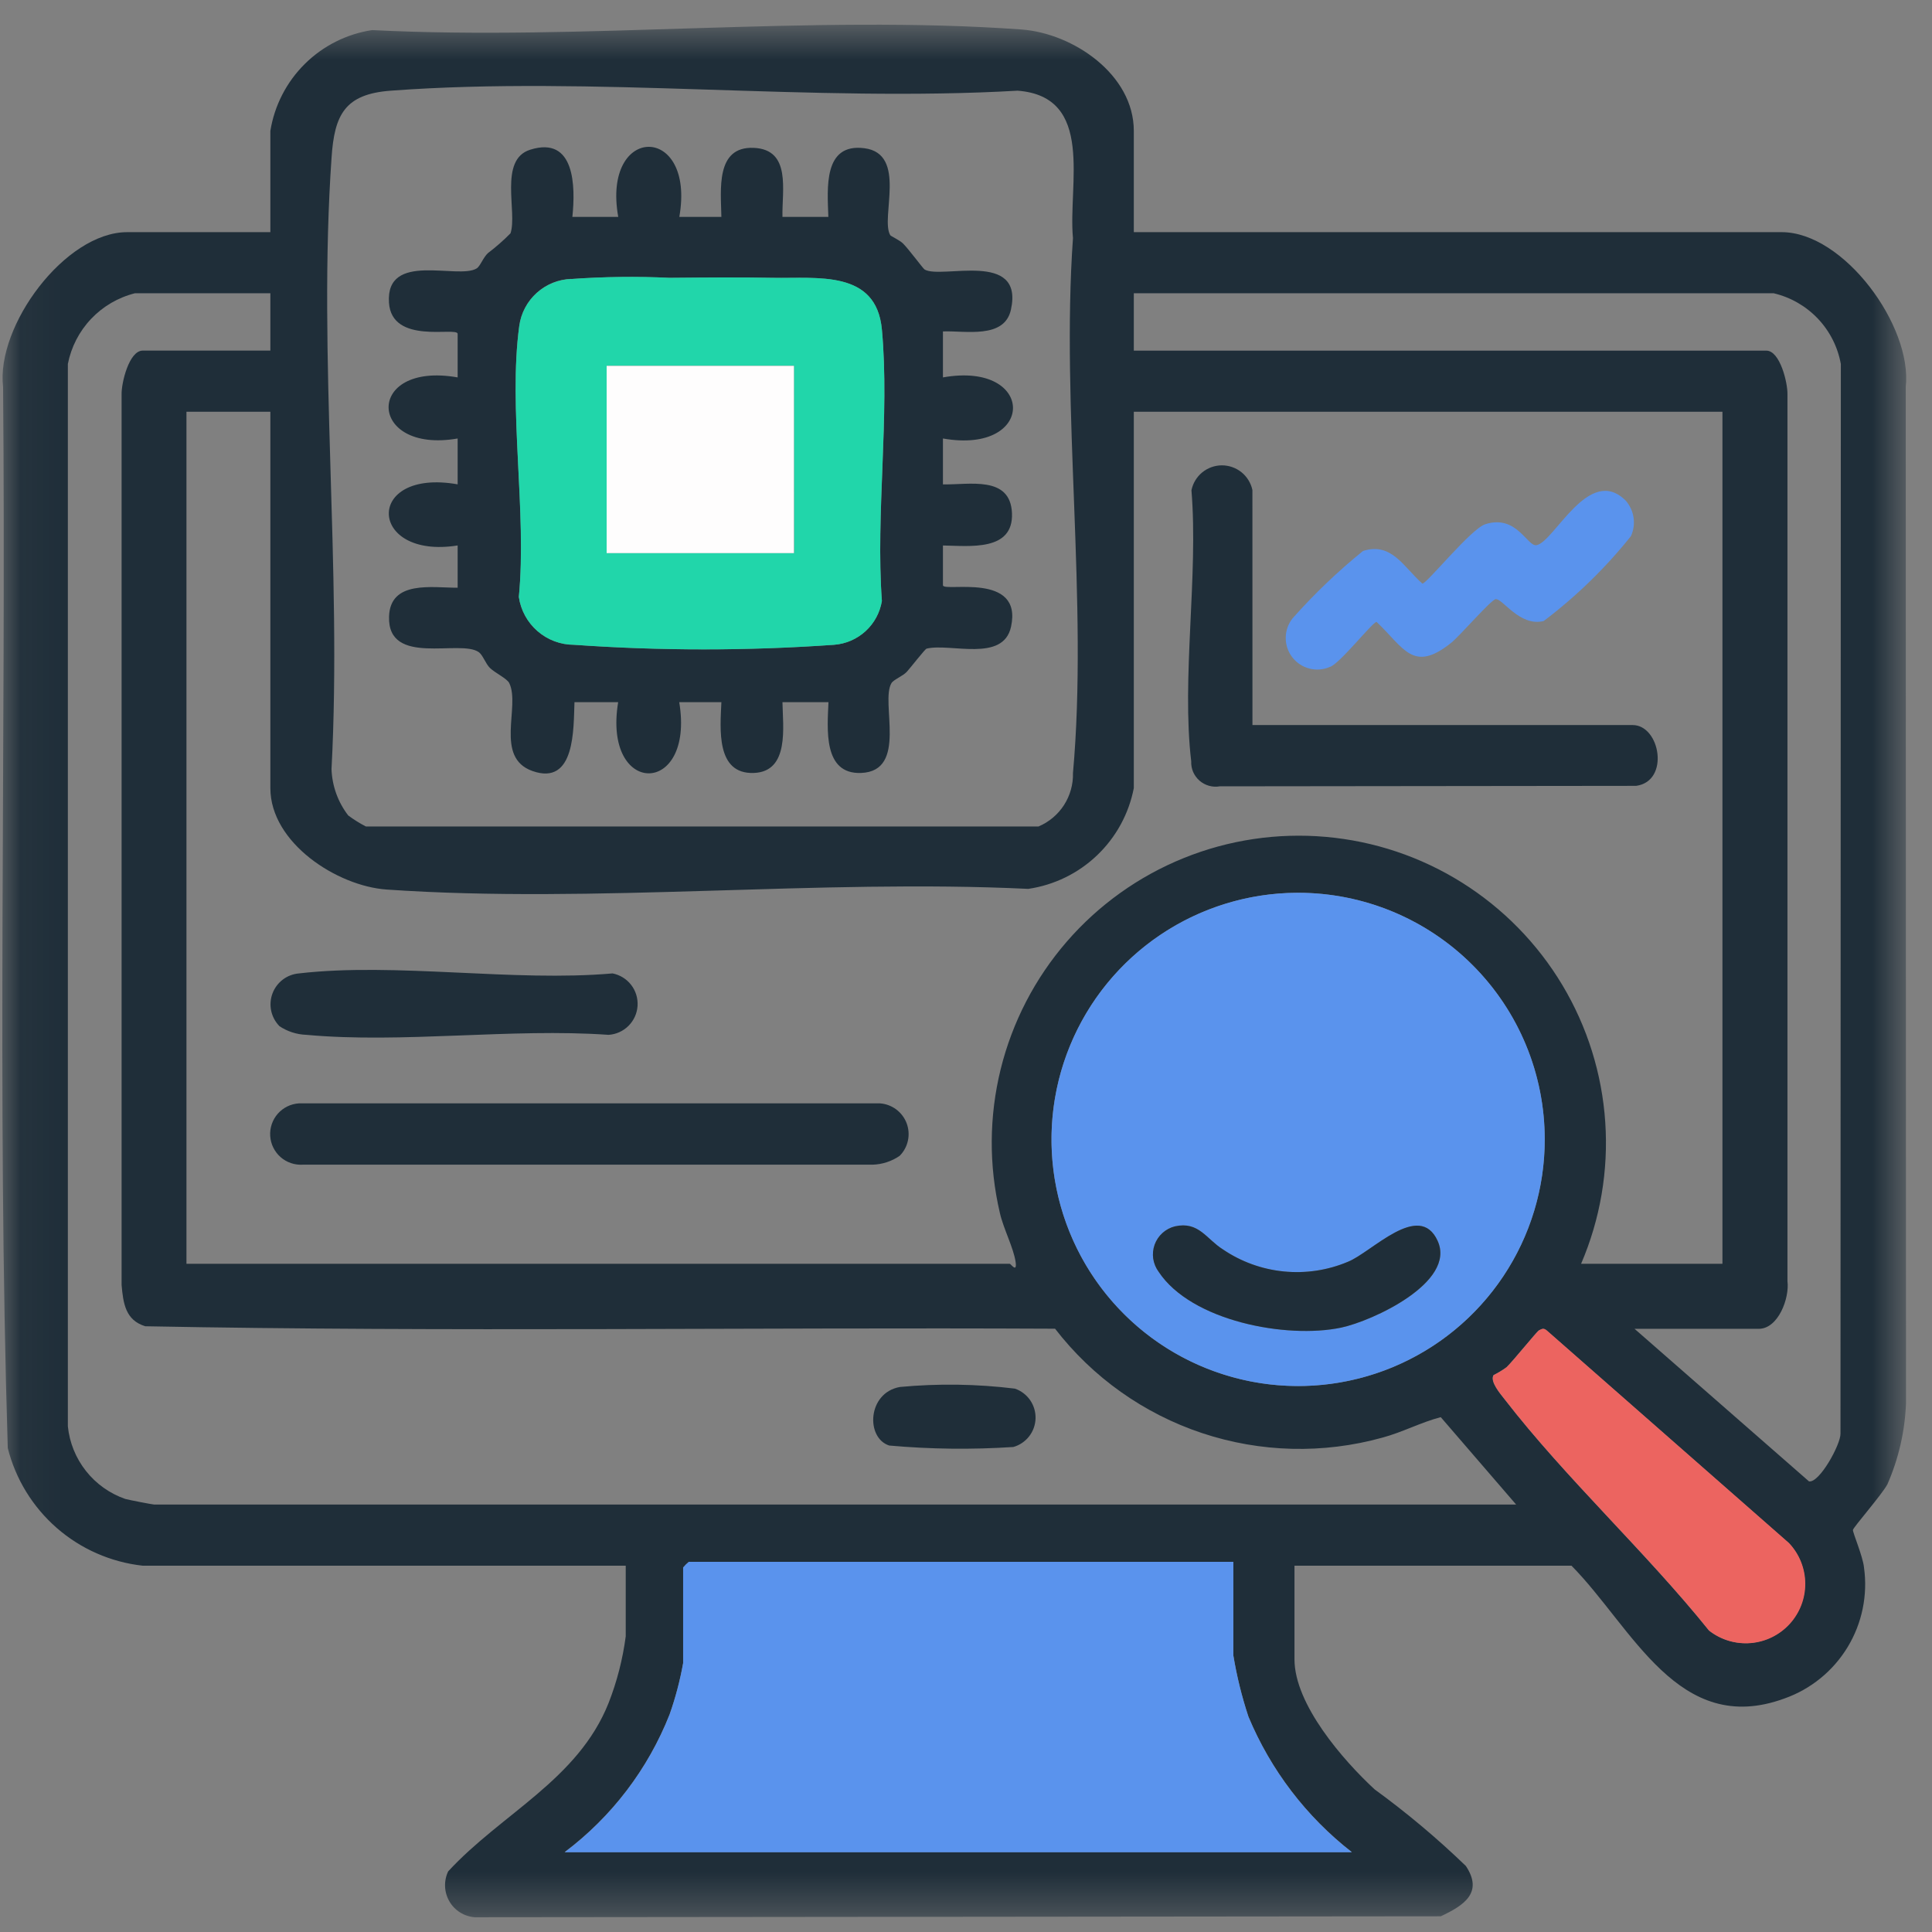
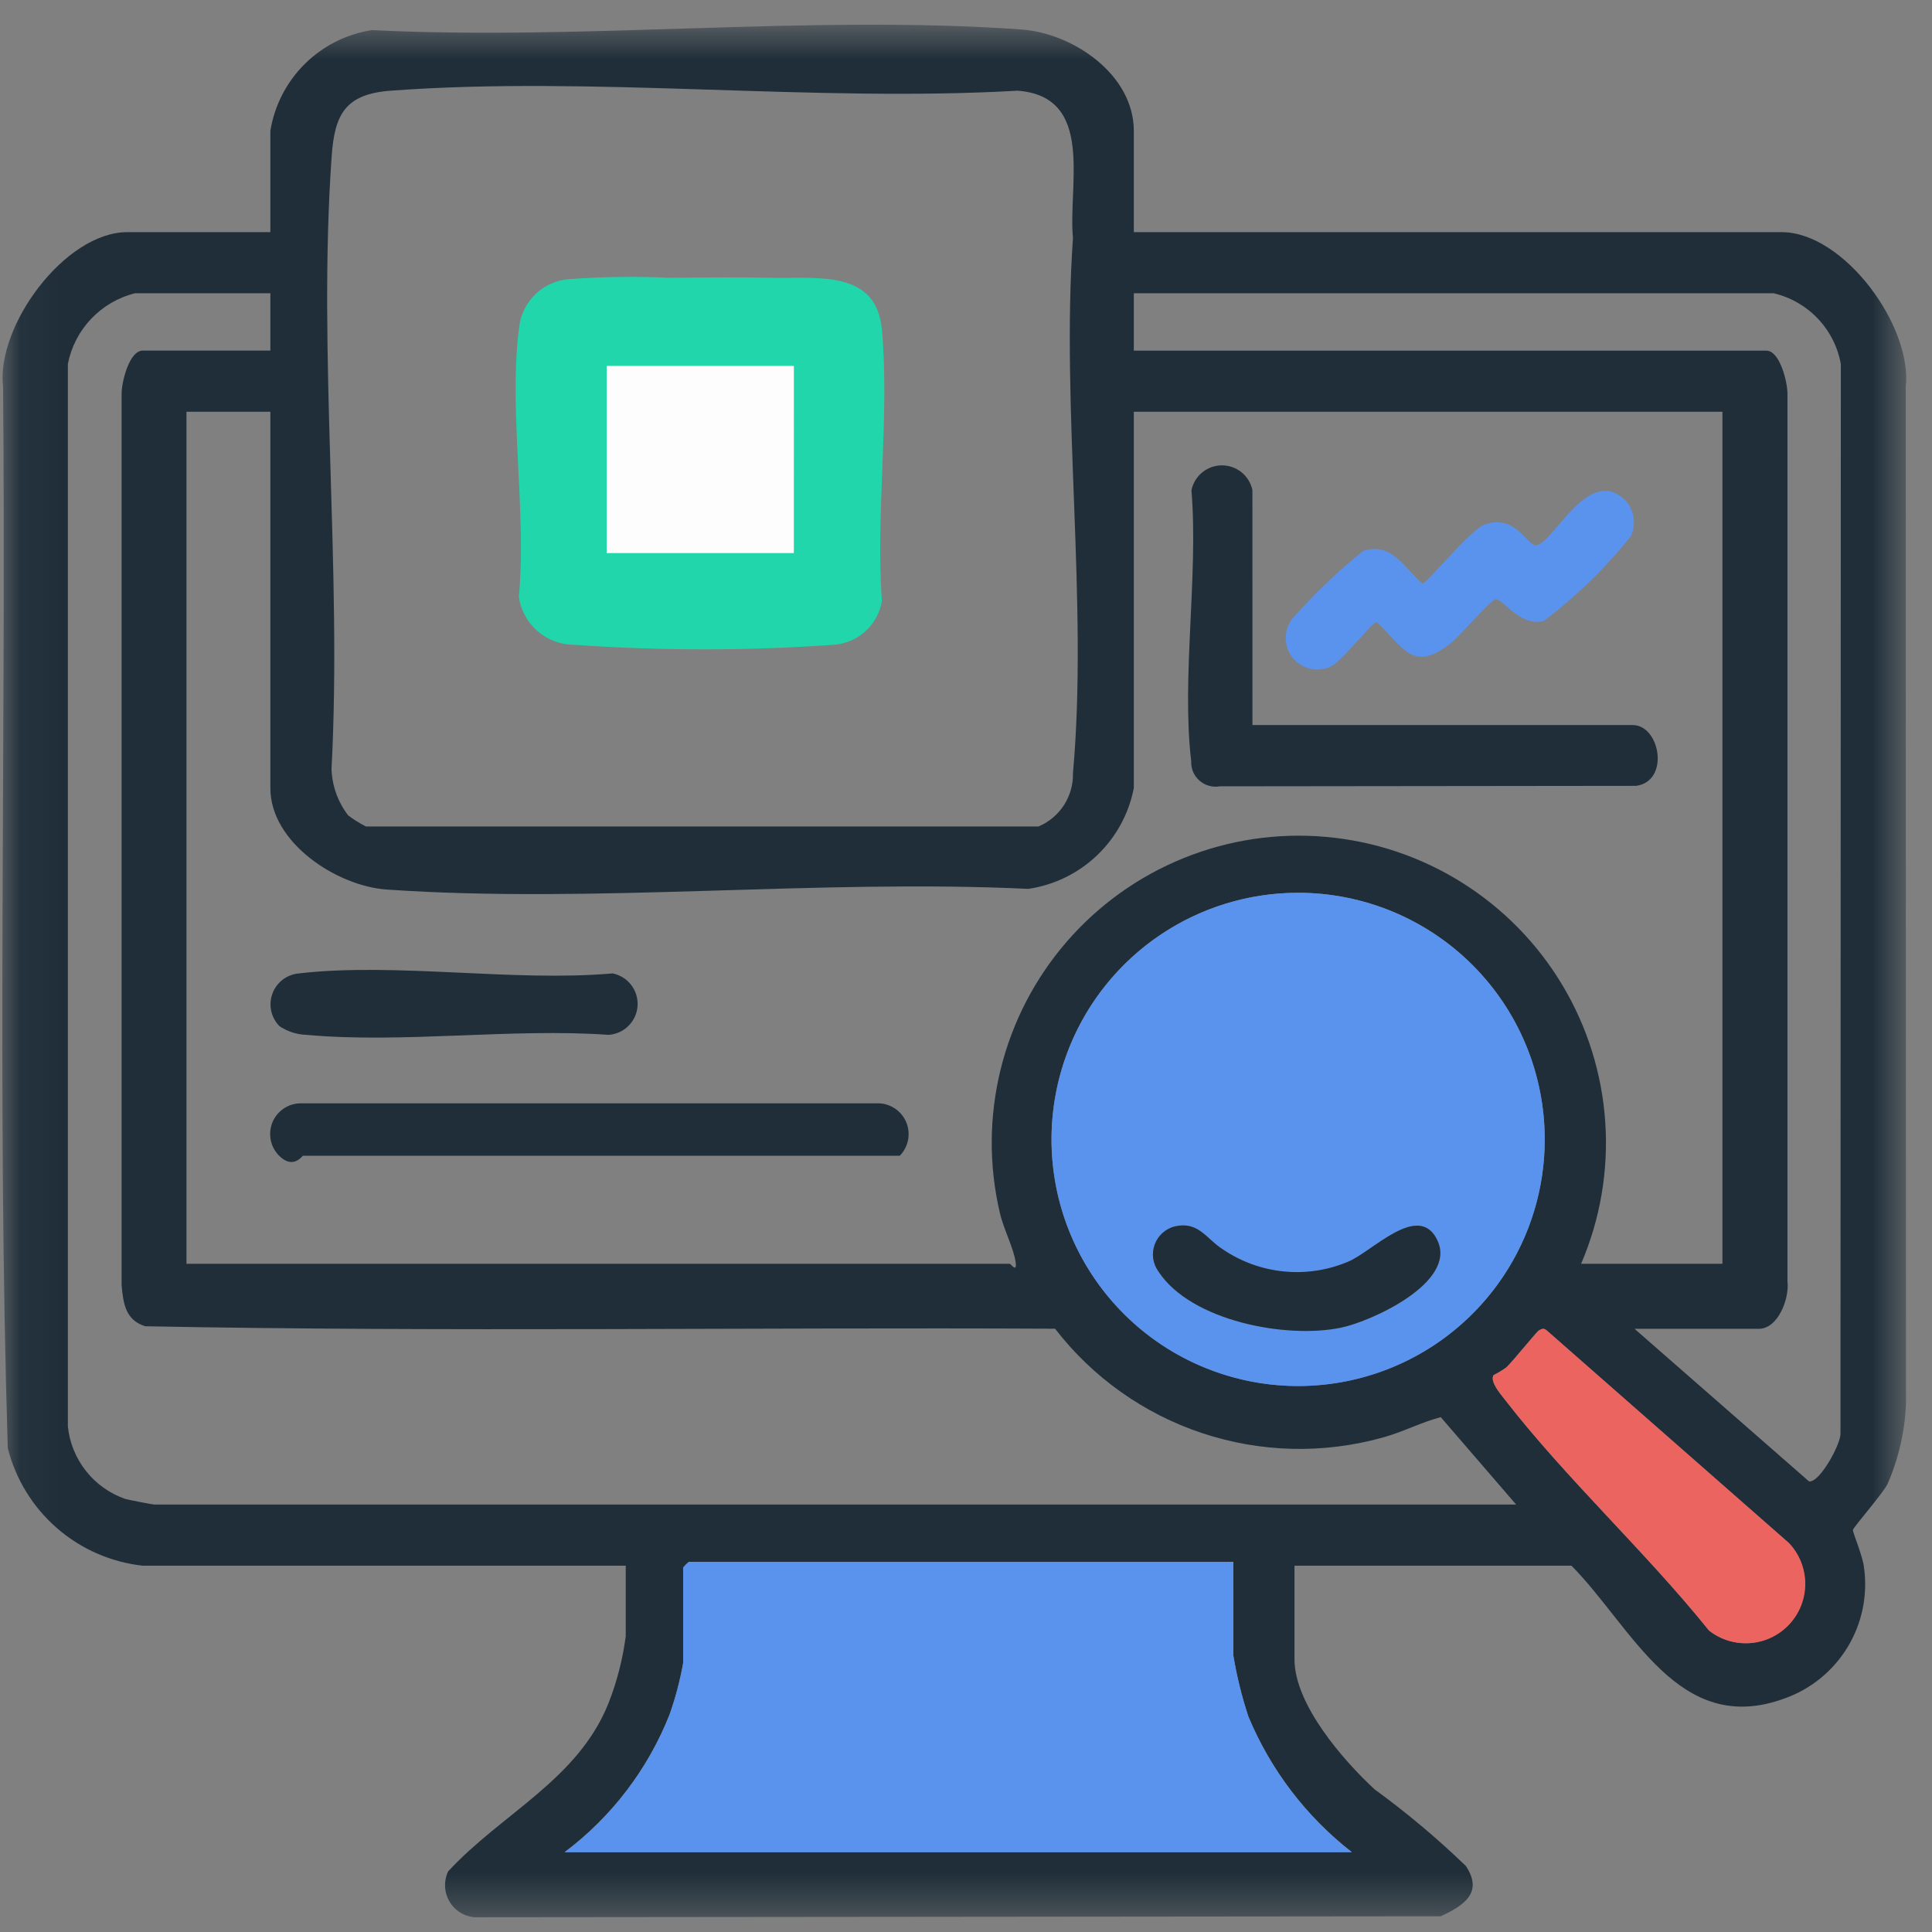
<svg xmlns="http://www.w3.org/2000/svg" width="49" height="49" viewBox="0 0 49 49" fill="none">
  <rect x="0" y="0" width="49" height="49" fill="#808080" stroke="none" />
  <mask id="mask0_409_66" style="mask-type:luminance" maskUnits="userSpaceOnUse" x="0" y="0" width="49" height="49">
    <path d="M48.346 0.626H0.057V48.626H48.346V0.626Z" fill="white" />
  </mask>
  <g mask="url(#mask0_409_66)">
    <path d="M28.756 5.888H45.187C46.763 5.888 48.508 8.269 48.334 9.814L48.34 35.595C48.313 36.301 48.153 36.996 47.87 37.643C47.733 37.904 47.008 38.73 46.995 38.802C46.983 38.858 47.248 39.473 47.275 39.753C47.374 40.455 47.227 41.17 46.859 41.776C46.491 42.382 45.925 42.842 45.257 43.078C42.566 44.064 41.406 41.278 39.856 39.709H32.831V42.083C32.831 43.228 34.066 44.645 34.864 45.383C35.68 45.977 36.453 46.626 37.178 47.326C37.626 48.001 37.13 48.326 36.541 48.602L12.041 48.626C11.909 48.616 11.781 48.574 11.669 48.504C11.557 48.434 11.463 48.337 11.397 48.222C11.331 48.107 11.293 47.978 11.288 47.846C11.283 47.713 11.31 47.581 11.367 47.462C12.723 45.992 14.658 45.141 15.434 43.195C15.648 42.65 15.794 42.081 15.87 41.501V39.709H3.614C2.808 39.619 2.049 39.285 1.439 38.752C0.828 38.218 0.395 37.512 0.197 36.726C-0.079 27.777 0.157 18.782 0.078 9.814C-0.104 8.266 1.651 5.888 3.226 5.888H6.857V3.32C6.961 2.675 7.267 2.081 7.731 1.621C8.194 1.162 8.792 0.861 9.438 0.763C14.803 1.036 20.59 0.364 25.907 0.748C27.213 0.843 28.756 1.886 28.756 3.32V5.888ZM8.832 20.682C8.973 20.787 9.122 20.88 9.279 20.961H26.34C26.605 20.849 26.83 20.66 26.986 20.418C27.141 20.176 27.221 19.893 27.213 19.606C27.601 15.293 26.907 10.376 27.213 6.039C27.084 4.684 27.779 2.449 25.808 2.3C20.631 2.6 15.037 1.919 9.909 2.3C8.747 2.386 8.481 2.907 8.409 4C8.057 9.026 8.677 14.439 8.408 19.507C8.423 19.933 8.571 20.344 8.832 20.682ZM6.857 7.438H3.421C2.996 7.545 2.611 7.77 2.31 8.088C2.009 8.405 1.805 8.802 1.721 9.231V36.175C1.763 36.588 1.922 36.981 2.18 37.307C2.437 37.633 2.782 37.879 3.175 38.016C3.252 38.039 3.865 38.158 3.905 38.158H38.452L36.541 35.942C36.033 36.075 35.571 36.325 35.059 36.462C33.558 36.879 31.966 36.839 30.488 36.347C29.009 35.855 27.711 34.933 26.759 33.699C19.07 33.661 11.36 33.785 3.684 33.637C3.184 33.484 3.125 33.06 3.084 32.59V10.003C3.077 9.714 3.273 8.892 3.62 8.892H6.857V7.438ZM44.989 7.438H28.756V8.893H44.798C45.147 8.893 45.342 9.715 45.334 10.004V32.494C45.389 32.921 45.103 33.702 44.605 33.702H41.456L45.88 37.571C46.145 37.619 46.688 36.628 46.679 36.358L46.688 9.232C46.61 8.8 46.408 8.401 46.106 8.082C45.804 7.764 45.416 7.54 44.989 7.439M6.857 10.443H4.729V32.053H25.61C25.637 32.053 25.8 32.299 25.758 32.004C25.704 31.64 25.448 31.161 25.358 30.758C25.077 29.559 25.085 28.311 25.38 27.115C25.676 25.92 26.25 24.811 27.057 23.881C27.863 22.951 28.879 22.225 30.021 21.763C31.162 21.301 32.397 21.117 33.623 21.225C34.85 21.332 36.033 21.729 37.077 22.383C38.12 23.037 38.994 23.929 39.626 24.985C40.258 26.042 40.631 27.233 40.713 28.462C40.796 29.691 40.586 30.921 40.1 32.053H43.685V10.443H28.756V19.988C28.63 20.639 28.305 21.234 27.825 21.692C27.346 22.15 26.736 22.448 26.079 22.544C20.767 22.289 15.073 22.925 9.807 22.561C8.546 22.473 6.857 21.375 6.857 19.988V10.443ZM39.178 28.898C39.178 27.661 38.812 26.451 38.124 25.423C37.437 24.394 36.46 23.593 35.317 23.119C34.174 22.646 32.917 22.522 31.703 22.763C30.49 23.005 29.375 23.6 28.501 24.475C27.626 25.35 27.03 26.464 26.789 27.678C26.547 28.891 26.671 30.149 27.145 31.292C27.618 32.435 28.42 33.411 29.448 34.099C30.477 34.786 31.686 35.153 32.923 35.153C33.745 35.153 34.558 34.991 35.317 34.677C36.076 34.362 36.766 33.902 37.346 33.321C37.927 32.74 38.388 32.05 38.702 31.292C39.017 30.533 39.178 29.719 39.178 28.898ZM37.879 34.876C37.779 35.039 38.051 35.35 38.16 35.49C39.714 37.499 41.74 39.36 43.343 41.354C43.642 41.588 44.018 41.7 44.396 41.669C44.775 41.637 45.127 41.464 45.383 41.184C45.639 40.903 45.78 40.536 45.777 40.157C45.774 39.777 45.628 39.412 45.367 39.136L39.227 33.744C39.151 33.678 39.108 33.699 39.026 33.744C38.972 33.774 38.377 34.514 38.209 34.676C38.104 34.752 37.994 34.819 37.879 34.876ZM31.279 39.611H17.471C17.418 39.654 17.37 39.703 17.326 39.756V42.179C17.247 42.621 17.132 43.056 16.983 43.479C16.435 44.867 15.514 46.076 14.322 46.972H34.285C33.129 46.072 32.227 44.888 31.663 43.536C31.495 43.029 31.367 42.508 31.28 41.981L31.279 39.611Z" fill="#1F2E39" />
    <path d="M31.28 39.612V41.986C31.367 42.514 31.495 43.033 31.663 43.541C32.227 44.893 33.129 46.077 34.285 46.977H14.322C15.514 46.081 16.435 44.872 16.983 43.484C17.132 43.061 17.247 42.626 17.326 42.184V39.757C17.37 39.704 17.418 39.655 17.471 39.612H31.28Z" fill="#5A93ED" />
    <path d="M31.765 18.389H41.407C42.106 18.389 42.356 19.811 41.498 19.931L30.936 19.943C30.845 19.959 30.751 19.954 30.663 19.929C30.574 19.904 30.492 19.86 30.422 19.799C30.353 19.739 30.298 19.663 30.261 19.579C30.225 19.494 30.208 19.402 30.212 19.31C29.962 17.197 30.396 14.599 30.218 12.434C30.255 12.256 30.351 12.096 30.491 11.981C30.632 11.866 30.807 11.803 30.989 11.802C31.17 11.802 31.346 11.864 31.487 11.977C31.628 12.091 31.726 12.251 31.764 12.428L31.765 18.389Z" fill="#1F2E39" />
-     <path d="M22.822 29.312C22.617 29.454 22.375 29.533 22.127 29.539H7.681C7.474 29.552 7.271 29.483 7.116 29.347C6.961 29.21 6.866 29.018 6.853 28.811C6.84 28.605 6.909 28.402 7.045 28.247C7.182 28.092 7.374 27.997 7.581 27.984H22.317C22.467 27.994 22.61 28.048 22.73 28.137C22.85 28.227 22.942 28.349 22.995 28.489C23.047 28.629 23.059 28.782 23.027 28.928C22.996 29.074 22.923 29.209 22.817 29.315" fill="#1F2E39" />
+     <path d="M22.822 29.312H7.681C7.474 29.552 7.271 29.483 7.116 29.347C6.961 29.21 6.866 29.018 6.853 28.811C6.84 28.605 6.909 28.402 7.045 28.247C7.182 28.092 7.374 27.997 7.581 27.984H22.317C22.467 27.994 22.61 28.048 22.73 28.137C22.85 28.227 22.942 28.349 22.995 28.489C23.047 28.629 23.059 28.782 23.027 28.928C22.996 29.074 22.923 29.209 22.817 29.315" fill="#1F2E39" />
    <path d="M41.233 12.698C41.339 12.82 41.408 12.969 41.431 13.129C41.454 13.288 41.431 13.451 41.364 13.598C40.719 14.405 39.976 15.128 39.151 15.751C38.541 15.903 38.103 15.166 37.931 15.197C37.81 15.218 37.016 16.137 36.803 16.305C35.836 17.078 35.611 16.433 34.913 15.773C34.813 15.773 33.975 16.84 33.73 16.914C33.566 16.986 33.383 17.001 33.209 16.956C33.036 16.912 32.883 16.81 32.774 16.668C32.665 16.526 32.607 16.351 32.609 16.172C32.611 15.993 32.673 15.819 32.785 15.68C33.332 15.063 33.928 14.493 34.569 13.974C35.297 13.74 35.606 14.391 36.075 14.802C36.188 14.802 37.306 13.413 37.669 13.296C38.469 13.039 38.733 13.868 38.969 13.827C39.419 13.748 40.3 11.766 41.233 12.698Z" fill="#5A93ED" />
    <path d="M7.081 26.019C6.978 25.912 6.907 25.777 6.877 25.632C6.847 25.486 6.859 25.335 6.911 25.196C6.963 25.057 7.054 24.935 7.172 24.845C7.291 24.755 7.432 24.701 7.581 24.688C10.037 24.404 13.02 24.909 15.535 24.688C15.722 24.724 15.891 24.828 16.008 24.98C16.125 25.131 16.182 25.32 16.17 25.511C16.158 25.702 16.076 25.882 15.941 26.017C15.806 26.152 15.626 26.234 15.435 26.246C12.967 26.072 10.204 26.469 7.773 26.246C7.524 26.238 7.283 26.159 7.078 26.02" fill="#1F2E39" />
-     <path d="M22.823 35.177C23.794 35.086 24.773 35.1 25.741 35.219C25.897 35.273 26.032 35.375 26.126 35.51C26.22 35.646 26.268 35.808 26.264 35.973C26.26 36.138 26.203 36.298 26.102 36.428C26 36.559 25.86 36.654 25.701 36.699C24.652 36.768 23.6 36.756 22.552 36.662C21.953 36.468 21.997 35.325 22.823 35.177Z" fill="#1F2E39" />
-     <path d="M14.514 5.501H15.68C15.258 3.135 17.648 3.128 17.229 5.501H18.296C18.285 4.824 18.14 3.708 19.116 3.75C20.076 3.791 19.829 4.833 19.845 5.501H21.009C20.985 4.782 20.873 3.625 21.921 3.759C23.02 3.899 22.32 5.53 22.579 5.965C22.596 5.992 22.811 6.087 22.901 6.174C23.041 6.31 23.413 6.815 23.451 6.836C23.883 7.087 25.973 6.336 25.64 7.852C25.476 8.607 24.479 8.382 23.915 8.406V9.572C26.28 9.15 26.288 11.541 23.915 11.121V12.285C24.582 12.3 25.625 12.053 25.666 13.014C25.707 13.991 24.591 13.845 23.915 13.835V14.846C23.942 15.022 25.948 14.497 25.642 15.897C25.442 16.81 24.102 16.304 23.5 16.451C23.462 16.46 23.099 16.927 23 17.037C22.899 17.147 22.663 17.237 22.61 17.325C22.32 17.801 23.038 19.56 21.837 19.604C20.867 19.64 20.985 18.476 21.012 17.809H19.845C19.854 18.426 20.029 19.571 19.119 19.604C18.151 19.639 18.267 18.478 18.296 17.809H17.227C17.628 20.215 15.28 20.215 15.678 17.809H14.57C14.544 18.473 14.595 19.939 13.505 19.555C12.531 19.211 13.204 17.916 12.916 17.325C12.861 17.21 12.559 17.069 12.427 16.942C12.316 16.834 12.248 16.617 12.146 16.542C11.681 16.202 9.831 16.918 9.867 15.642C9.893 14.707 10.966 14.909 11.607 14.906V13.834C9.327 14.198 9.232 11.865 11.607 12.284V11.121C9.308 11.521 9.236 9.153 11.607 9.572V8.464C11.581 8.281 9.935 8.753 9.865 7.675C9.78 6.361 11.614 7.099 12.089 6.808C12.178 6.755 12.258 6.524 12.377 6.418C12.579 6.265 12.769 6.098 12.947 5.918C13.129 5.388 12.639 4.05 13.447 3.797C14.584 3.438 14.597 4.729 14.517 5.497M14.495 7.072C14.168 7.082 13.856 7.207 13.613 7.426C13.37 7.645 13.213 7.942 13.169 8.266C12.886 10.347 13.37 12.997 13.159 15.141C13.207 15.478 13.376 15.785 13.633 16.008C13.89 16.231 14.218 16.354 14.559 16.354C16.753 16.509 18.957 16.509 21.151 16.354C21.449 16.332 21.731 16.21 21.951 16.009C22.171 15.807 22.317 15.538 22.366 15.243C22.206 13.028 22.572 10.537 22.366 8.356C22.224 6.838 20.732 7.069 19.596 7.047C18.748 7.03 17.852 7.039 16.98 7.047C16.15 7.008 15.318 7.018 14.489 7.077" fill="#1F2E39" />
    <path d="M14.492 7.076C15.32 7.017 16.152 7.007 16.982 7.046C17.854 7.038 18.75 7.029 19.598 7.046C20.733 7.068 22.224 6.837 22.367 8.355C22.567 10.536 22.206 13.027 22.367 15.242C22.319 15.537 22.173 15.806 21.953 16.008C21.733 16.209 21.451 16.331 21.154 16.353C18.958 16.508 16.755 16.508 14.559 16.353C14.219 16.353 13.89 16.23 13.633 16.007C13.376 15.784 13.208 15.476 13.159 15.139C13.366 12.997 12.886 10.346 13.171 8.265C13.215 7.943 13.372 7.647 13.614 7.429C13.856 7.212 14.166 7.087 14.492 7.076ZM20.136 9.276H15.392V14.025H20.14L20.136 9.276Z" fill="#21D6AA" />
    <path d="M20.136 9.279H15.386V14.028H20.136V9.279Z" fill="#FEFDFD" />
    <path d="M37.883 34.876C37.998 34.819 38.108 34.752 38.212 34.676C38.382 34.513 38.977 33.776 39.031 33.743C39.108 33.701 39.151 33.678 39.23 33.743L45.374 39.136C45.636 39.413 45.783 39.778 45.786 40.159C45.789 40.54 45.648 40.907 45.391 41.188C45.134 41.469 44.781 41.642 44.401 41.673C44.022 41.704 43.644 41.59 43.346 41.354C41.745 39.359 39.717 37.498 38.163 35.489C38.054 35.349 37.786 35.038 37.882 34.875" fill="#EC6460" />
    <path d="M39.178 28.898C39.178 30.135 38.812 31.344 38.124 32.373C37.437 33.402 36.46 34.203 35.317 34.677C34.174 35.15 32.917 35.274 31.703 35.033C30.49 34.791 29.375 34.196 28.501 33.321C27.626 32.446 27.03 31.332 26.789 30.118C26.547 28.905 26.671 27.647 27.145 26.504C27.618 25.361 28.42 24.384 29.448 23.697C30.477 23.01 31.686 22.643 32.923 22.643C34.582 22.643 36.173 23.302 37.346 24.475C38.52 25.648 39.178 27.239 39.178 28.898ZM29.799 31.103C29.682 31.132 29.574 31.19 29.484 31.271C29.395 31.352 29.326 31.454 29.285 31.567C29.244 31.681 29.232 31.803 29.25 31.923C29.267 32.042 29.314 32.156 29.386 32.253C30.215 33.508 32.632 33.961 34.014 33.672C34.813 33.504 36.94 32.523 36.464 31.472C35.996 30.444 34.788 31.765 34.187 32.002C33.674 32.218 33.115 32.302 32.561 32.247C32.007 32.192 31.476 32 31.015 31.687C30.593 31.421 30.404 30.969 29.799 31.103Z" fill="#5A93ED" />
    <path d="M29.799 31.103C30.404 30.969 30.593 31.422 31.015 31.687C31.475 32 32.006 32.192 32.56 32.247C33.114 32.302 33.673 32.218 34.185 32.002C34.785 31.765 35.995 30.443 36.462 31.472C36.938 32.522 34.812 33.503 34.013 33.672C32.632 33.962 30.212 33.508 29.384 32.253C29.313 32.156 29.266 32.042 29.248 31.923C29.231 31.803 29.243 31.681 29.284 31.567C29.325 31.454 29.393 31.352 29.483 31.271C29.573 31.19 29.681 31.132 29.799 31.103" fill="#1F2E39" />
  </g>
</svg>